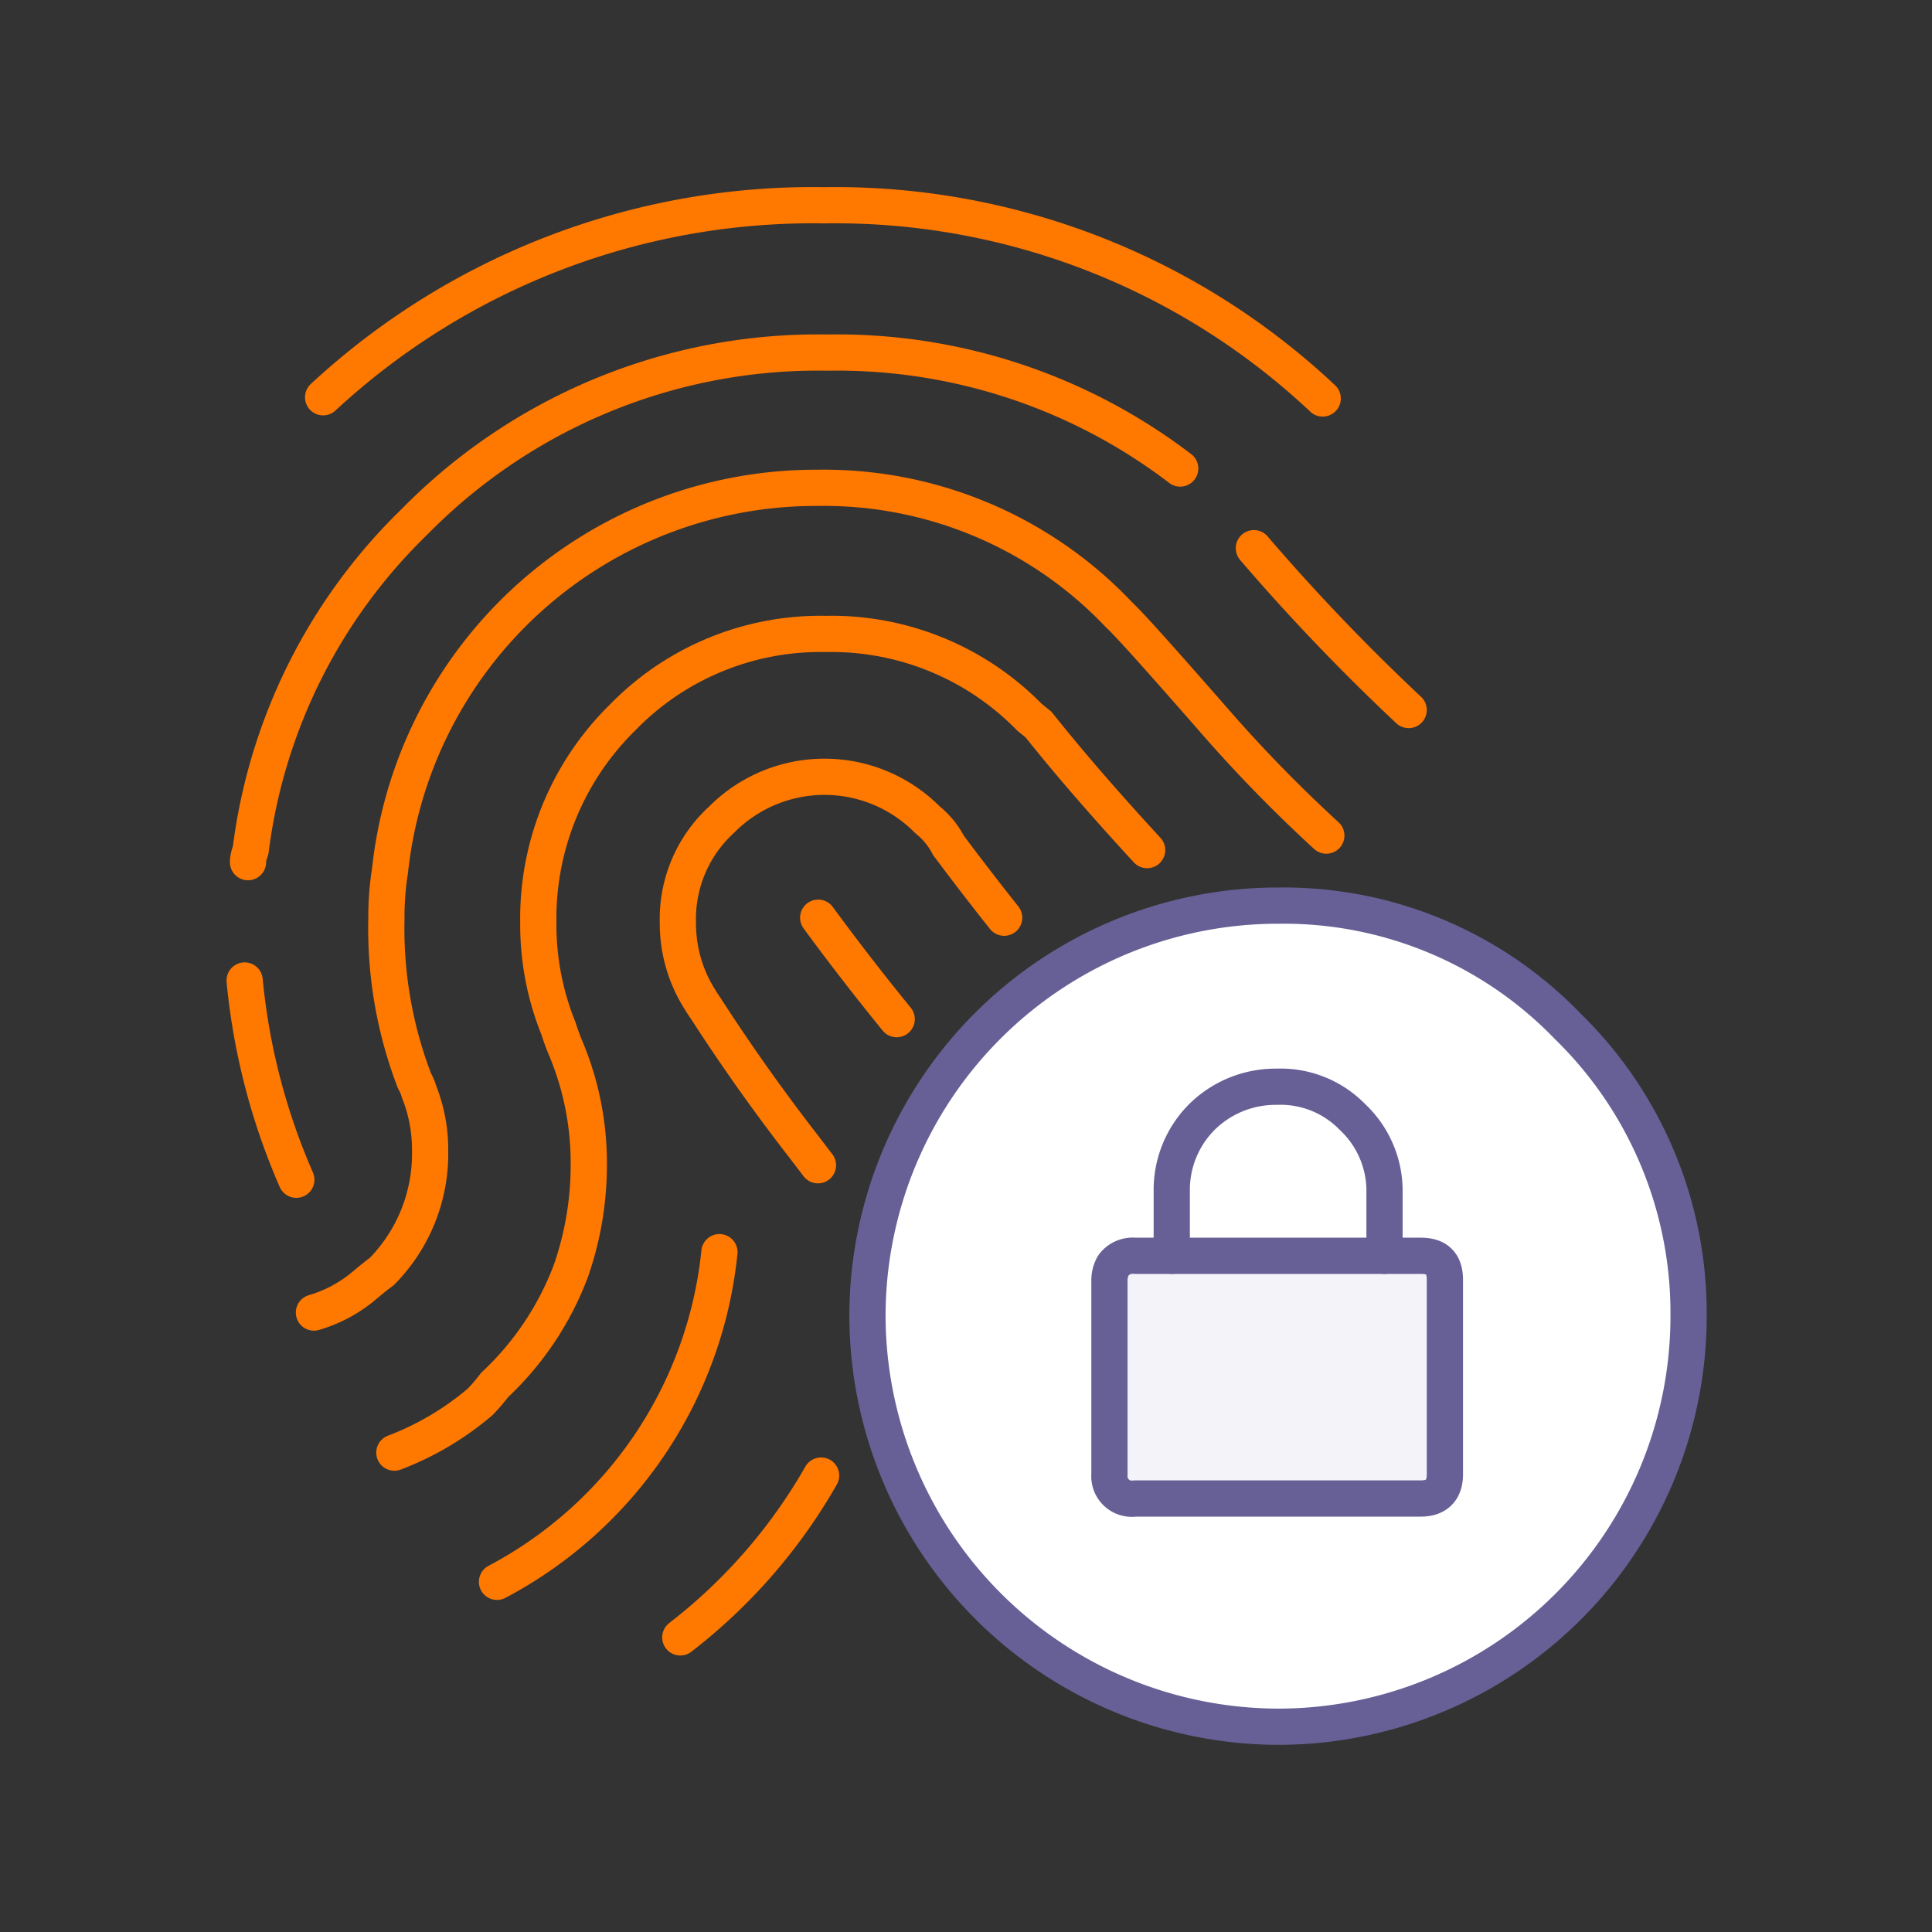
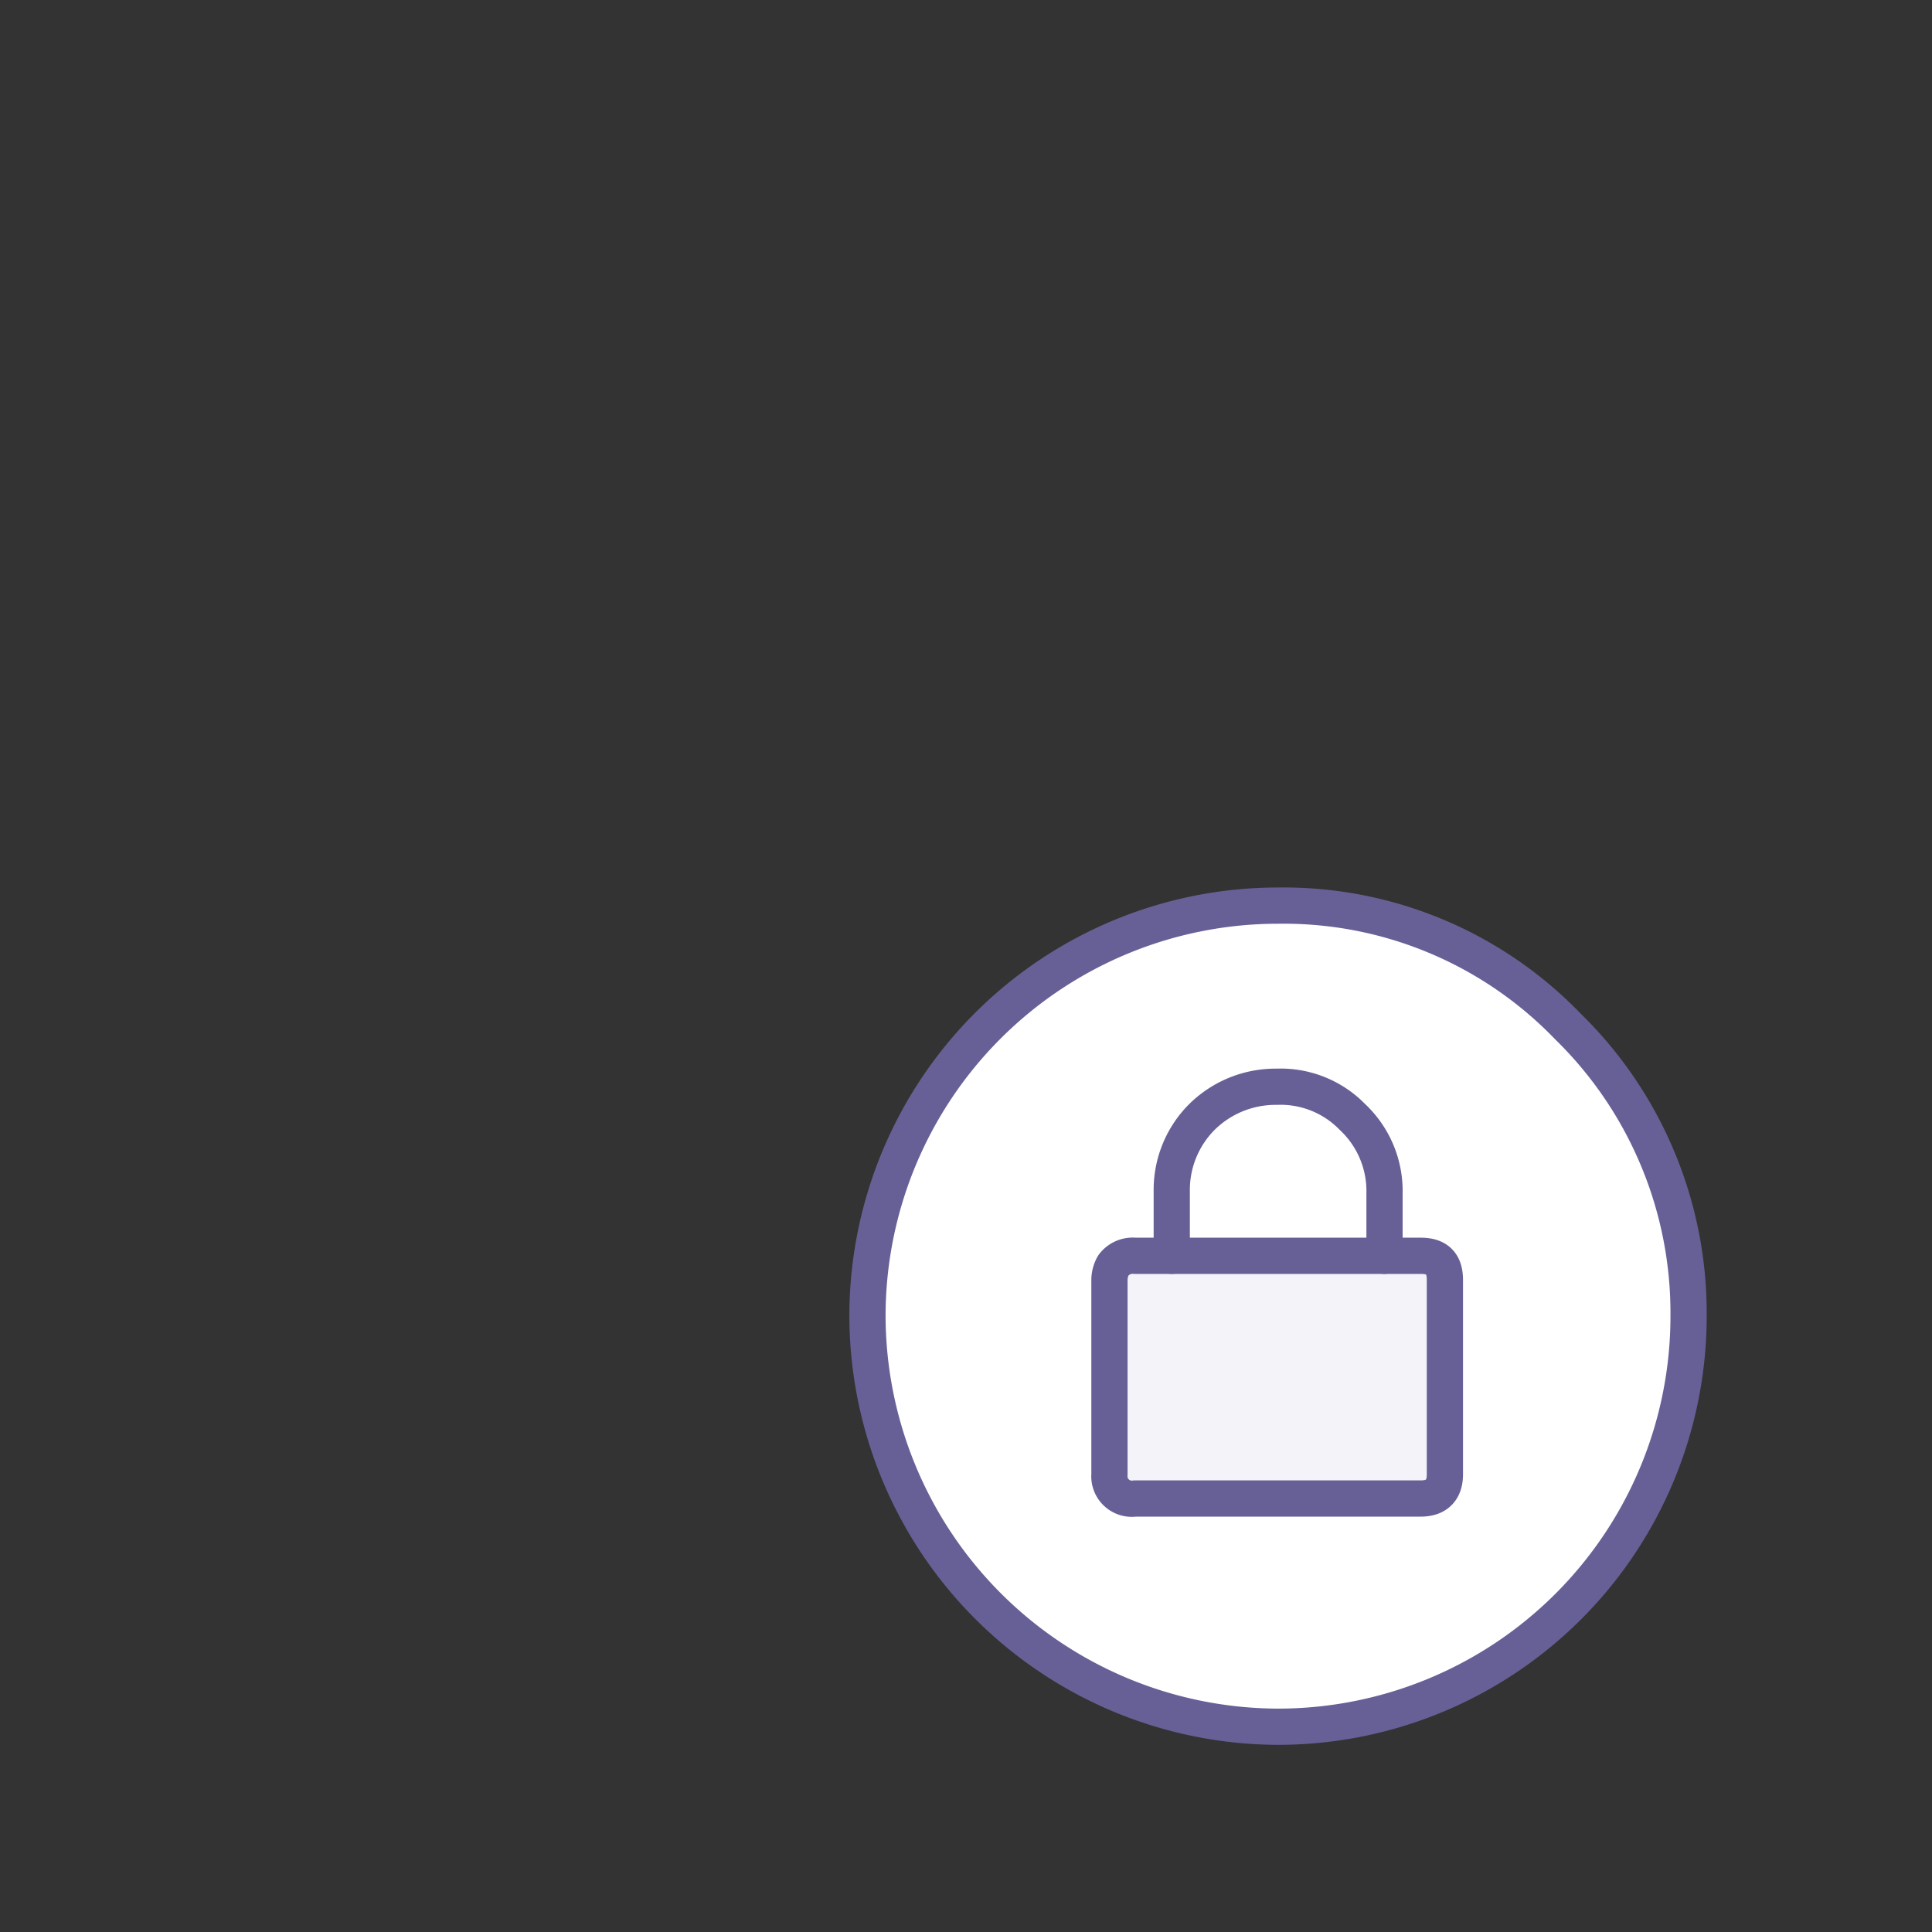
<svg xmlns="http://www.w3.org/2000/svg" width="80" height="80" viewBox="0 0 80 80">
  <rect x="0" y="0" width="80" height="80" fill="#333333" stroke="none" />
  <defs>
    <style>.a{fill:#fff;}.a,.c,.d{stroke:#676096;}.a,.b,.c,.d{stroke-linecap:round;stroke-linejoin:round;stroke-width:1.5px;fill-rule:evenodd;}.b,.d{fill:none;}.b{stroke:#ff7800;}.c{fill:#f4f3fa;}</style>
  </defs>
  <path class="a" d="M52.92,37.5a16.34,16.34,0,0,1,12,5,16.58,16.58,0,0,1,5,12,17,17,0,0,1-17,17,17.05,17.05,0,0,1-17-17,17,17,0,0,1,17-17Z" />
-   <path class="b" d="M13,54.35a5.67,5.67,0,0,0,2-1.05c.24-.2.5-.42.81-.65a6.94,6.94,0,0,0,2-5,6.47,6.47,0,0,0-.46-2.45,2,2,0,0,0-.19-.45A17.63,17.63,0,0,1,16,38.05a12.24,12.24,0,0,1,.15-2A17.74,17.74,0,0,1,33.88,20.2a16.82,16.82,0,0,1,12.45,5.25c.5.47,1.86,2,4.09,4.55a59.37,59.37,0,0,0,4.5,4.6M12.27,48.85a27,27,0,0,1-2.14-8.25m.14-4.9c0-.2.07-.37.11-.5a22.92,22.92,0,0,1,6.79-13.6,23.41,23.41,0,0,1,17.1-7,23.41,23.41,0,0,1,14.6,4.8m-15,28.85-.65-.85c-1.37-1.77-2.71-3.65-4-5.65-.14-.2-.25-.38-.35-.55a5.86,5.86,0,0,1-.8-3,5.56,5.56,0,0,1,1.8-4.25,6,6,0,0,1,8.54,0A3.3,3.3,0,0,1,39.27,35q1.15,1.54,2.31,3M16.33,60.15a12.09,12.09,0,0,0,3.55-2.1,7.45,7.45,0,0,0,.6-.7,12.49,12.49,0,0,0,3.15-4.7,13.28,13.28,0,0,0,.75-4.5,12.24,12.24,0,0,0-1-4.85c-.09-.23-.18-.47-.25-.7a11.49,11.49,0,0,1-.84-4.4,11.66,11.66,0,0,1,3.5-8.5,11.42,11.42,0,0,1,8.4-3.45,11.47,11.47,0,0,1,8.44,3.45L43,30c1.46,1.83,3,3.57,4.5,5.2M33.88,38q1.54,2.1,3.25,4.2M13.38,16.45A29.82,29.82,0,0,1,34.13,8.5a29.45,29.45,0,0,1,20.64,8M51.92,22.7a86,86,0,0,0,6.41,6.7M28.17,67.8A22.61,22.61,0,0,0,34,61.1m-4.21-9.25A17.44,17.44,0,0,1,20.58,65.5" />
  <path class="c" d="M48.52,52H47a1,1,0,0,0-.9.4,1.25,1.25,0,0,0-.16.65v8a.93.93,0,0,0,1.06,1H58.83c.66,0,1-.35,1-1V53c0-.7-.34-1-1-1H48.52Z" />
  <path class="d" d="M57.33,52v-2.6A4.2,4.2,0,0,0,56,46.25,4.15,4.15,0,0,0,52.87,45a4.34,4.34,0,0,0-3.1,1.25v0a4.27,4.27,0,0,0-1.25,3.05V52" />
</svg>